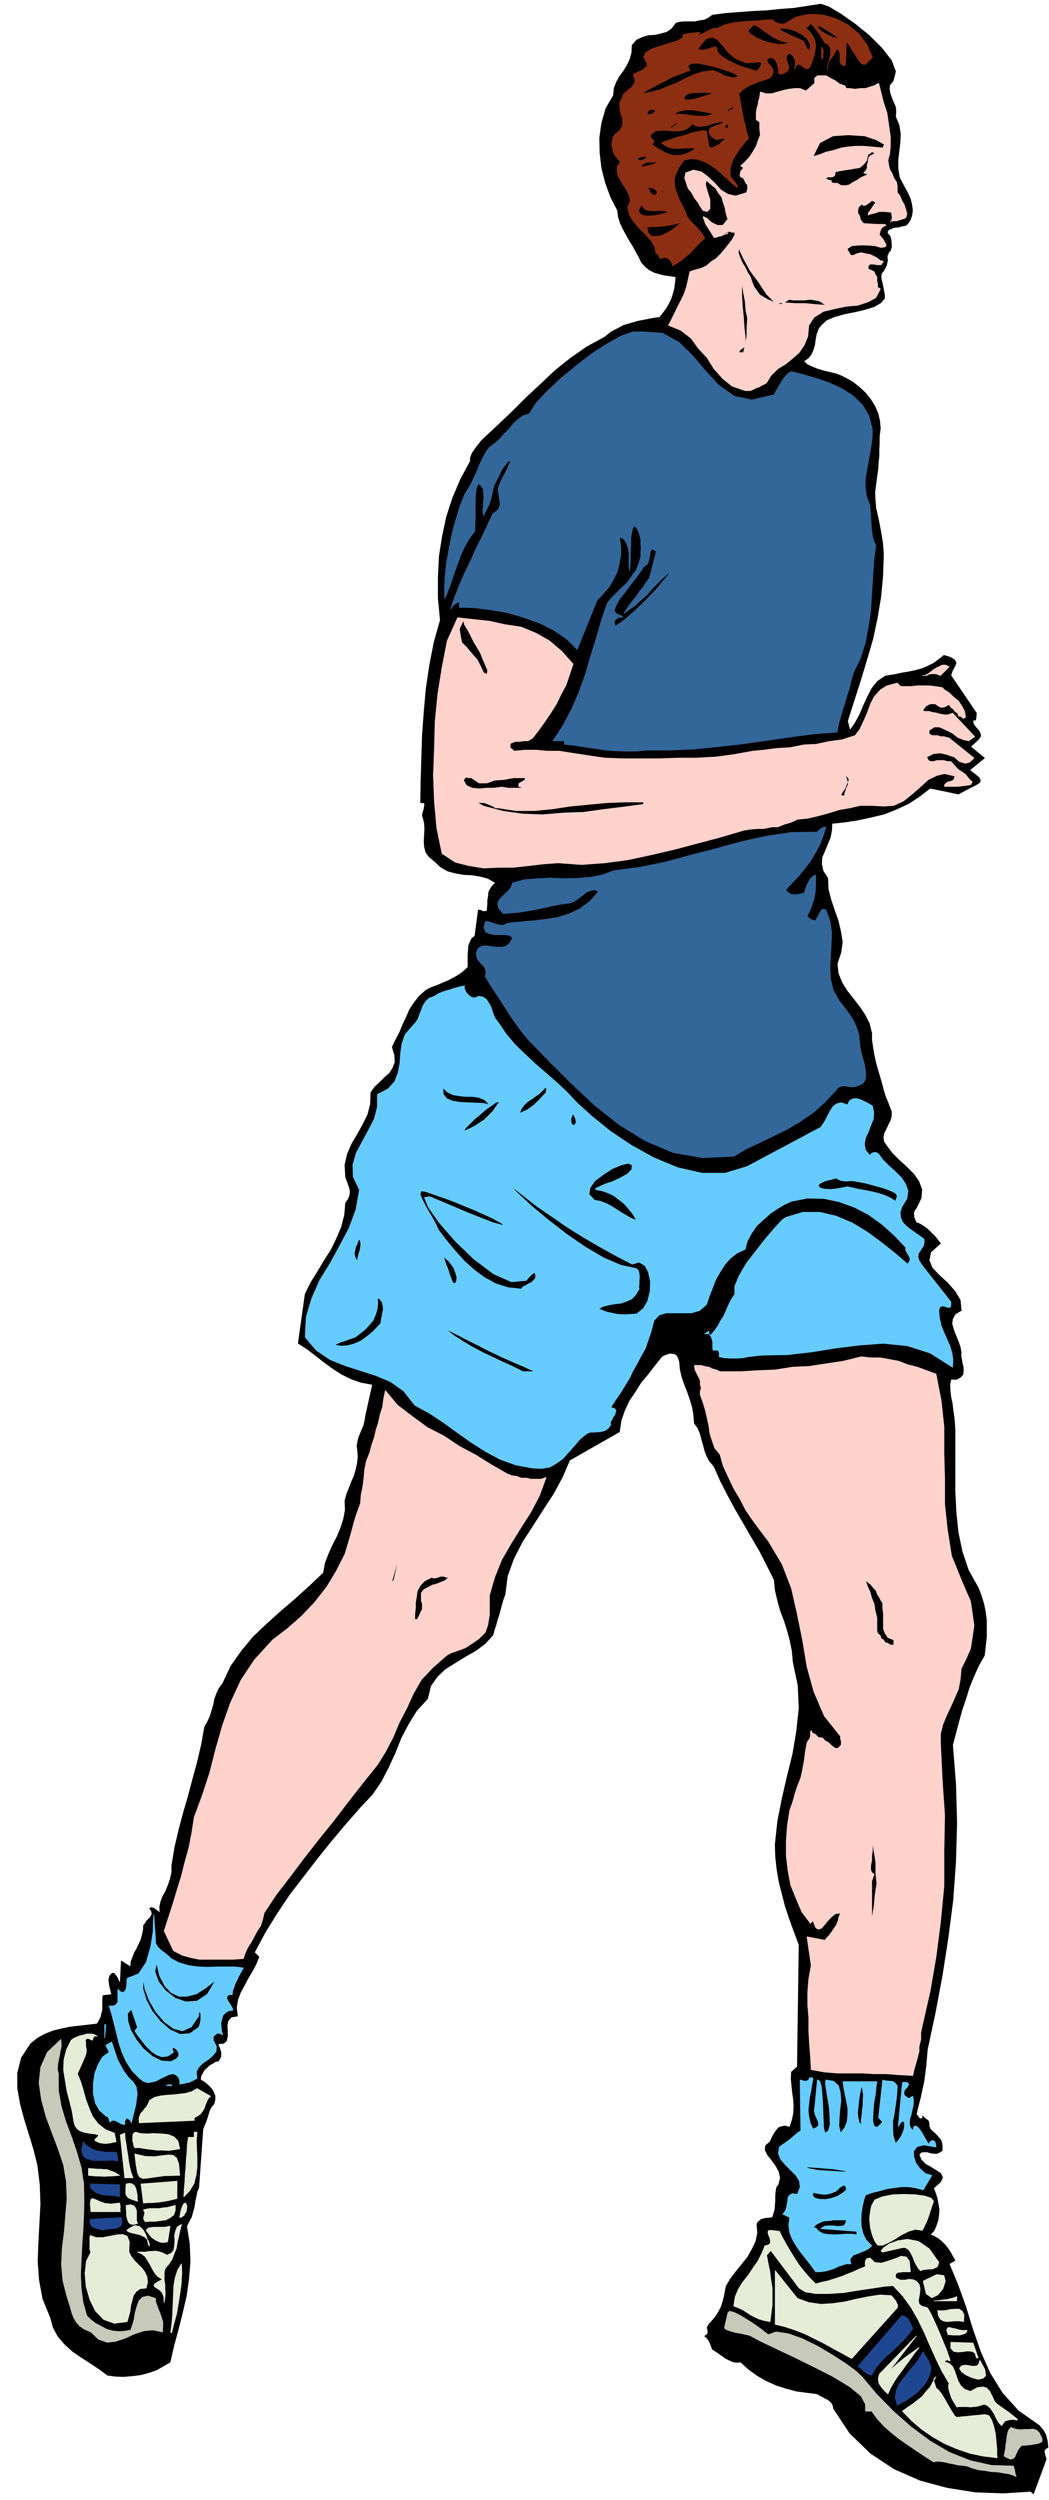
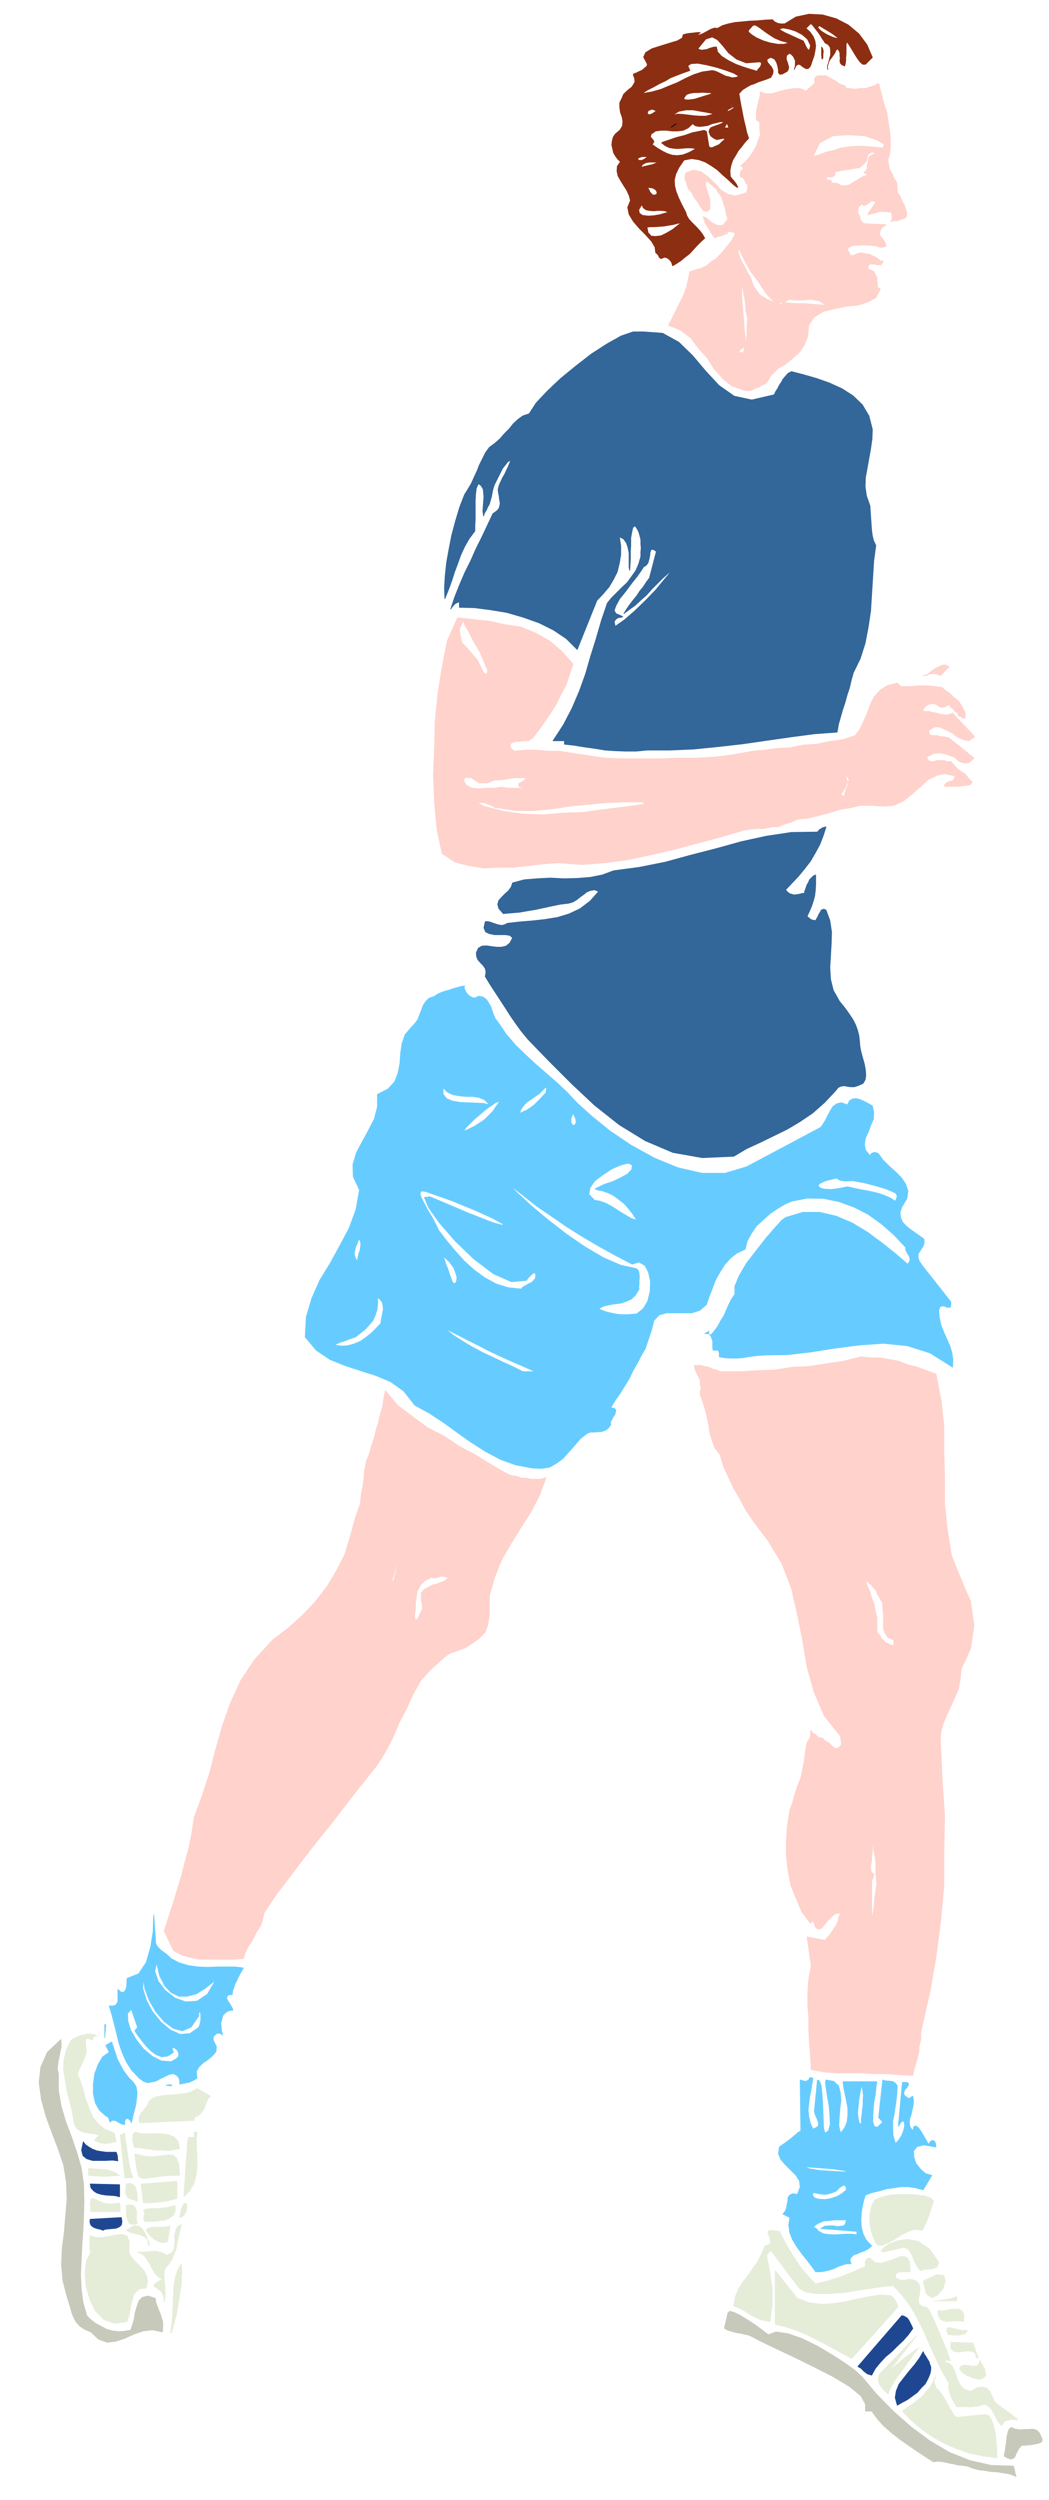
<svg xmlns="http://www.w3.org/2000/svg" fill-rule="evenodd" height="1168.634" preserveAspectRatio="none" stroke-linecap="round" viewBox="0 0 3035 7232" width="490.455">
  <style>.brush1{fill:#000}.pen1{stroke:#000;stroke-width:2;stroke-linejoin:round}</style>
-   <path class="pen1 brush1" d="m2591 338 10 24 4 25-1 25-3 25-3 25v26l4 25 14 27 10 18 8 18 4 17 2 16-2 14-4 12-6 10-7 7-6 1-5 1-5 1-5 2h-6l-6 1-5 1-4 3-6 1-4 4-2 5 2 5 5 5 3 7 1 7 1 8v13l-2 4-1 4-5 5-2 6-2 3v9l1 6-2 6-1 7-4 8-5 9-6 7-1 10 1 9 3 11 2 10 2 11 2 10v11l-11 13-19 11-26 8-29 7-31 6-28 8-24 10-16 15-8 11-5 14-3 15-2 16-4 14-6 14-9 11-13 9 11 10 15 7 15 6 17 5 17 4 17 4 16 6 16 8 19 11 19 15 17 16 15 19 12 19 9 21 5 21 2 22-3 24v21l-1 18v19l-2 17-1 19-3 20-3 24-3 22 1 24 2 23 6 26 5 25 5 27 4 26 2 29-2 63-6 62-10 60-13 61-17 58-18 60-19 59-19 60 7 27 15-21 13-24 11-26 12-26 13-25 16-20 22-15 30-5 18-4 19-3 19-4 19-5 17-7 18-9 15-11 15-12 17 5 11 6 5 5 2 6-2 6-4 8-5 9-4 13 74 109-1 11-1 7-1 2-1 1-2-2h-1l-2 1-1 5 1 6 4 6 5 6 6 7 4 6 2 7-1 6-6 8-22 20 40 33-43 35 16 12 11 9 4 7-1 7-7 5-13 7-18 9-24 13-82-17-31 24-32 21-35 16-35 14-38 9-37 8-38 6-38 4-1 21-4 20-8 19-8 20-8 18-1 20 4 19 14 22 1 31 8 31 10 30 11 31 7 30 5 31-4 30-11 33 3 28 11 27 15 24 19 24 17 22 16 24 12 24 7 28v20l3 20 3 19 4 19 4 16 5 17 5 17 5 17 5 20 3 9v3h1l2 7 6 14 11 29v12l-3 12-6 12-6 13-6 12-3 13 2 13 9 13 15 20 20 20 21 19 21 21 15 21 9 24-2 25-14 29-4 5-3 6-1 5 1 5v4l2 6 2 5 3 6 9 3 10 6 9 6 10 9 8 8 9 9 7 9 8 10-28 25-5 24 9 22 21 22 23 21 22 25 15 25 3 30-17 10-8 14-2 15 5 17 6 16 7 17 6 17 3 16-1 8 2 11 2 12 3 12v10l-1 10-7 8-11 6h-17l-3 17 1 17 2 18 4 18 2 18 3 20 2 20 1 22v175l3 60 6 58 12 57 18 53 28 50 9 23 7 23 5 24 3 24v49l-3 26-3 27-17 30-14 31-13 32-10 33-11 32-9 33-9 34-9 34 9 113 3 112-3 111-8 112-14 109-17 109-20 107-23 108-2 23-2 24-3 23-3 23-5 22-5 24-6 23-6 25 4 5 4 6 4 3 8-4-2-5 6 6 5 4 3 2 3 3 1 2 1 5v6l3 10 6 6 7 6 6 6 7 8 5 6 3 9 1 9v12l-9 6-8 3-9-1-8-1-9-3h-9l-9 1-6 7 6 15 13 13 16 9 16 10 12 8 5 11-6 13-20 18 5 13 5 15 3 16 3 17-1 15-2 16-5 15-6 15-12 13 11 4 12 7 10 8 10 10 8 10 8 12 6 11 7 12-17 10 25 60 23 64 20 65 23 66 27 61 36 58 46 51 61 43 5 6 6 7 4 7 4 8 2 8 2 8 1 9 1 10-6 3-3 4-2 4 1 5 2 9 3 9-37 100-8-7-79 5-81-3-82-13-78-21-75-33-68-45-60-58-47-71-2-10-4-7-6-6-6-4-8-4-7-4-8-4-6-4-31-4-30-4-30-8-28-9-29-13-26-15-25-18-23-21-12 1-11-2-11-5-10-5-11-8-10-7-9-6-8-5-4-11-4-10-6-10-8-7 6-4 3-4v-8l-2-9 5-9 10-11 10-12 8-13 7-13 5-15 4-15 3-16 3-15 12-21 16-21 17-21 17-21 13-23 11-23 5-24-2-25 3-7 5-4 5-4 6-1 6-2h6l7-1 7-1 4-12 3-11 1-13 1-13v-14l1-12 2-12 6-8 5-20-4-18-10-18-11-15-12-15-7-14 1-13 13-11 4-9 4-8 5-9 6-8 6-7 8-3 10-2 14 4 7-21 4-19 1-21-1-19-3-20-2-20-2-20 1-20 17-15 5-353-15-40-13-36-12-36-9-35-9-36-6-35-4-37-1-36 7-66 13-66 15-65 16-65 11-66 7-66-3-66-14-66-3-33-6-30-8-30-9-28-11-29-8-29-7-30-3-30-21-42-21-41-24-41-23-40-24-41-22-41-21-41-18-41-13-15-8-15-6-16-4-16-5-17-4-16-7-16-10-14-2-25-4-23-7-22-7-21-9-22-7-21-5-22-2-23-4-11-4-7-7-4-7-1h-8l-8 3-8 3-6 4-20 25-20 26-20 24-17 27-17 25-13 28-10 29-5 33-144 82-21 49-26 48-30 46-30 47-30 46-25 49-18 50-7 54-5 13-4 14-4 15-4 15-5 15-4 15-5 15-4 15-23 25-27 20-30 17-29 18-29 18-23 22-19 27-9 37-32 35-24 39-21 40-17 43-19 41-21 41-26 38-34 36-43 49-42 50-41 51-40 52-40 52-36 54-34 55-31 58 13 13-8 20-11 21-12 20-11 21-11 20-8 21-4 23 3 25-18 3-9 10-3 14 1 17v15l-3 13-8 7-15 1v6l3 6 2 6 2 7v12l-3 6-4 7-9 2-8 5-9 5-7 7-8 7-5 9-5 9-1 11 8 4 9 7 8 7 8 9 5 9 4 10v11l-3 12-7 8-5 9-3 9-3 10-3 9-3 9-4 9-4 10-12 169-5 12-3 15-3 14-2 15-4 14-4 15-7 13-7 14 8 51 2 52-4 49-7 50-11 47-12 48-13 48-11 48-20 12-20 11-23 8-23 6-25 3-24 2-24-1-22-3-24-18-26-17-26-17-25-17-23-21-19-22-14-26-8-29-22-54-10-54-4-54 2-54 3-56 3-56-2-57-7-56-11-44-13-43-14-45-12-45-8-45v-44l11-44 27-41 20-16 22-12 23-9 25-6 24-5 26-3 26-3 26-3 6-10 5-10 2-10 3-10v-33l1-9 25-3-2-9-2-8-2-8-1-8-1-9 1-7 2-6 5-5 4-2 4 2 4 5 5 7 2 6 3 5 2 2h1l3-62 27 17 1-15 5-13 5-13 7-12 6-13 6-13 4-15 3-15v-10l5-7 5-8 7-6 5-7 3-7-2-8-5-7 5-3 8 3 8 6 9 7-1-17 3-15 6-16 9-16 7-18 6-17 4-19v-19l9-54 12-51 13-49 14-48 13-49 13-48 12-51 9-51 9-16 7-15 5-17 5-16 3-17 6-16 7-15 10-13 24-51 31-44 34-41 39-37 40-36 42-36 41-37 41-39 5-28 10-26 11-25 13-25 11-26 8-25 5-27-1-27 5-18 7-18 7-18 8-18 5-18 4-18 2-18-1-16-2-16 2-13 3-12 5-12 5-12 5-12 3-14 2-13 20-90-33-6-29-10-28-14-25-16-26-19-24-19-25-19-25-16 20-142 16-33 20-32 19-32 20-31 16-33 14-33 9-35 3-35 7-10 4-9 2-9v-9l-3-10-3-9-4-10-3-9-2-35 7-31 13-30 16-27 16-29 14-28 8-31 1-33 11-16 14-13 14-14 15-13 10-16 6-16-1-21-7-23 11-23 11-21 9-22 10-21 9-21 13-20 15-19 19-17 15-8 17-6 16-7 17-7 15-8 16-9 13-10 13-12v-37l1-12 1-13 4-11 5-10 9-7 10-75h6l5 3 5 1 9-1 1-10 1-10v-12l2-11 1-12 5-10 6-9 9-8-22-13-22-6-24-4-23-1-24-4-23-6-21-12-18-17-16-13-9-13-4-16-1-16 1-17 1-17-1-18-4-16-2-6 1-6 2-7 2-7 1-7 1-5-2-4-3-1h-7l1-63 2-65 2-67 5-67 6-68 10-67 13-67 18-64-6-64v-60l3-61 9-57 12-57 18-55 23-54 28-52v-9l3-9 4-8 6-8 6-9 6-7 6-8 7-7 44-41 42-40 40-40 41-38 40-38 44-35 47-33 53-29 17-14 19-10 19-10 21-6 21-6 21-4 20-4 21-3 10-13 9-12 8-14 7-14 5-16 4-15 2-17 2-16-17-3-16-2-16-4-14-4-15-8-11-9-11-12-7-15-9-16-8-15-10-16-9-16-10-18-8-17-6-19-2-18-20-39-15-41-11-43-5-43-1-44 6-43 12-42 22-38 2-21 7-18 9-16 12-16 10-17 8-17 5-19 1-21 13-15 17-8 17-5 19-1 17-4 18-5 14-10 12-16 11-3 13-1h30l14-3 14-2 12-6 11-8 37-5 40-3 39-3 41-2 39-4 40-3 39-6 39-6 23 8 35 21 40 28 42 34 36 36 28 36 12 32-7 27-10 12-1 12 2 12 5 14 5 12 6 14 1 13-1 15z" />
  <path d="m2524 166-20 20h-8l-7-6-9-12-8-13-9-15-7-11-5-7-2 2-1 6v26l-1 9v9l-1 8-2 9-9-4-4-5-1-7 1-6-1-9v-7l-3-7-5-5-4 6-3 7-5 7-5 7-5 6-3 8-3 9 1 10-1-9 3-10 3-12 3-11v-12l-1-10-6-8-9-5-3-5-5-7-6-10-7-10-8-10-6-8-5-5h-2l-13 13 12 11 9 13 5 13 2 14-2 14-3 15-5 14-5 15-6 7-6 1-6-3-6-4-6-5-6-1-6 4-5 11 2-7 1-7v-12l-3-6-3-6-5-5-5-4-8 5-2 6v7l3 8 2 7 2 7-1 6-3 6-14 8-8 1-4-5v-8l-2-11-3-10-6-10-11-5-10 5-1 5 3 6 6 7 5 6 4 9-1 9-6 11-12 5-12 4-12 4-11 5-12 4-12 7-11 7-10 11 3 18 3 17 3 15 3 16 3 14 4 16 3 15 6 18-11 12-9 12-10 12-8 14-8 13-5 15-3 15 1 17 1 2 4 5 6 7 6 8 3 6 2 4-4-1-8-6-16-15-16-14-16-15-16-11-18-11-19-7-21-3-22 4-15 22-9 19-4 17 1 17 4 16 7 18 9 19 12 23 3 10 6 10 7 8 9 9 8 8 8 9 7 9 7 12-11 10-11 11-11 12-11 12-13 10-12 10-12 8-12 7-3-10-6-8-7-5-8-2-6 3-3 1-3-1-2-2-5-9-6-5-2-16-10-17-17-19-18-18-18-21-12-20-4-20 8-20-4-15-7-15-9-14-8-13-8-14-3-14 1-14 9-13-8-8-6-8-6-10-2-10-3-12 1-11 3-12 6-9 14-12 7-12 1-13-2-12-5-14-2-14v-14l7-14 4-10 8-8 8-7 8-6 5-8 4-7-1-10-4-11 3-3 6-2 8-4 9-4 7-6 6-5 2-5-1-3-10-19 6-13 18-11 25-8 26-8 23-7 14-8 2-8 1-2 5-1 8-2 10-1 9-1 8-1h9l-7 7v2l5-2 10-4 11-6 11-6 11-4 9 1 14-8 17-5 19-4 22-2 21-2 23-1 21-2 22-1 6 6 8 4 4 1 5 1h12l33-20 38-8 39 2 39 11 35 18 31 26 23 31 16 37zm-147-30 3 4 2 8-1 10v9l-2 4-1-1-1-11v-23zm-503 317-9 7-8 4h-7l-3-1-2-4 4-3 9-3h16zm25-132-12 8-8 3-5-2-1-3 2-6 5-3 8-2 11 5zm-27 336 12-1h12l12-1 13-1 12-2 13-2 12-3 13-3-11 9-14 11-17 10-16 8-16 2-13-1-9-10-3-16zm62-43-11 3-14 4-17 3-17 1-16-2-9-6-2-10 9-15 4 9 8 6 10 2 12 1 11-1h12l10 1 10 4zm-60-72 15 2 9 6 3 6-1 6-5 2h-7l-7-8-7-14zm48-74h-10l-9 2-8 3-7 3-9 2-8 2-9 2-8 3 5-9 9-5 9-2h30l8-1h7zm174-115-6 3-8 4-9 3-8 3-8 3-4 5-2 7 5 12 9 7 9 4 5-1 5-1 6-1 6-1h1l-2 5-6 5-8 8-11 5-9 4h-7l-3-4-7-43-7-3-14 3-20 4-23 8-24 6-20 7-15 5-7 3 10 8 12 6 12 2 13 1 12-1 14-1h13l14 2-20 11-18 7-16 2-15-1-15-5-14-7-15-9-14-10 4-6 1-3-2-3-2-3-6-7 2-8 13-9 16-2h15l17 2h16l16-2 14-7 13-12 8 6 11 2 12-1 13-2 12-5 13-3 12-3 11 1zm-23-27-16 6-15 4h-16l-16-1-17-2-16-2-16-1-15 3 18-11 21-4h21l21 4 18 3 15 3 9 1 4-3zm-12-55-7 2-13 4-16 5-16 5-16 2h-10l-5-4 6-9 3-3 9-3 11-2h13l13-1 12 1h9l7 3zm77-50-10 3-10 1-10-3-9-2-10-5-10-5-9-4-9-2-29 4-25 8-24 11-23 12-25 10-24 10-26 7-28 5 17-11 18-9 16-9 17-8 15-9 18-7 18-7 20-7-6-14 10-6 19-1 27 5 28 7 28 9 22 8 14 9zm60-42 4 2 1 3-1 4-2 5-7 8-3 5-6-2-14-4-19-6-22-8-22-11-19-12-12-13-3-14h-7l-7 2-7 2-6 3-8 1-7 1-6-1-6-3 23-28 19-6 15 8 16 18 16 20 23 18 28 11 39-3zm85-55-15 4h-18l-22-4-20-6-20-9-14-9-9-8 1-5 12-13 5-2 7 3 9 6 12 9 13 9 17 11 19 8 23 6zm62 7-2 10-2 4-3-1-3-4-4-7-3-7-3-5v-2l-55-25-14-8 1-3 9-2 17 3 19 6 19 10 15 13 9 18zm25-57 38 23 16 12-2 2-12-3-18-8-16-10-10-10 4-6zm-262 294 2 1-5 1h-9l3-6 2-3 1-3h2l1 2 3 8zm18-57-7-1-5 3-6 3-3 3-2 1 3-2 5-6 12-11-6 2-5 6-5 5-2 5-1 3h3l6-3 13-8z" style="stroke:#8c2e12;stroke-width:2;stroke-linejoin:round;fill:#8c2e12" />
  <path d="M2444 248h0l5 8h10l15 2 15-2h15l15-5 10-3 13-7 2 7 5 20 7 28 10 30 5 34 5 35v30l-2 20-5 18 2 14 3 13 7 12 5 13 8 12 2 13v17l8 10 5 13 7 12 5 15 3 12-3 10-5 3-22 7h-13l-5 3 3-3 2-7v-5l-2-13-20-2h-15l-15 5-10 2-7 3v-5l7-10 15-22-7-3-5-2-5 5-3 2-7 5-3 2h-7l-3-4-10 9-2 8v10l5 7 2 10 5 8 5 5h5l35 2h20l5 3h-3l-10 7-4 8-3 12 12 15 8 15-3 5-12 2-17-5-23-2h-22l-23 2-12 8v5l2 2 3 5 2 3v2l3 3h7l10-5 13-3 12 3 13 2 10 5 10 5 10 8 9 2-7 10h-12l-8-2h-12l-5 5v10l7 2 10 5 3 8 5 7v13l2 7v10l8 5-13 25-22 12-30 10-33 3-34 7-33 8-27 17-15 23-3 32-10 25-15 22-17 15-22 18-23 14-20 20-12 20-8 5-7 3-8 5-7 2-10 5-7 3h-15l-38-13-27-22-25-28-20-32-25-27-22-30-30-23-35-14 8-15 9-18 8-17 12-23 8-17 7-20 5-22 5-23 15-5 18-5 15-7 15-13 12-7 15-15 15-18 17-22 8-15v-7h-8l-7-3-13 5-5 3v2l13-5-3 3h-2l-8 2-5 3-10 2-7 3h-5l-3-5-22-35-7-20h2l10 5 13 12 17 8h15l15-18-5-15-3-17-5-15-5-17-10-13-7-12-12-10-15-13-3 10 3 13 5 17 5 15v27l-8 8-12-3-8-12-7-12-10-13-8-15-10-12-5-15-5-15 3-15 22-8 23 5 20 15 19 18 18 20 20 12 22 5 33-10v-5l2-5v-12l-5-5-2-5-3-5-2-5-8-3-2-5v-2l2-8v-2l3-3 2-2 3-5-8-5 13-12 12-13 10-15 10-17 5-15 7-18-2-17v-20l-10-7v-20l2-13 3-10 2-12 3-10 2-15 15 5h18l17-5 18-5 15-3 15-2h17l17 7 25-22v-15l8-7h25l12 7 15 8 12 9 15 5zm337 4322 14 33 13 29 5 35 5 35-5 35-5 32-13 30-14 28-3 32-5 27-12 28-10 22-13 28-10 24-7 28v27l5 105 7 104-2 105v99l-10 105-13 100-17 99-22 97-5 23v20l-5 20v14l-5 20-5 18-5 17-3 15-40-2-37-3h-35l-35-2h-72l-37-3-38-7-2-38-3-37-2-37v-38l-3-37v-37l3-38 7-39-12-83 52 10 5-7 8-8 7-10 8-12 5-7 5-13 2-10 5-12-15 2-10 8-12 12-8 10-10 12-10 3-7-5-8-20-7 8-25-33-17-40-15-37-8-42-5-43v-44l3-43 7-45 8-22 7-25 7-22 10-25 5-23 5-27 3-25 5-27 2-3 3-5 2-2 3-8v-12l2-5 3 7 10 5 7 8 13 2 7 8 10 5 10 10 10 7h5l5-2 2-3 5-5v-12l-2-5v-8l-47-59-30-70-20-72-13-78-15-74-17-75-27-70-40-67-23-30-22-30-20-29-17-33-18-30-15-32-15-32-10-35-15-18-7-20-7-22-3-22-5-23-5-22-7-23-8-22v-10l3-10-3-10v-12l-5-10-5-10-5-10-2-13h20l10 3 12 2 10 5 12 3 10 5h60l50-3 50-2 50-8 47-2 52-8 47-7 53-13 27 3h28l27 5 27 5 25 10 28 7 27 10 27 10 15 77 8 75v75l2 74v75l8 75 12 75 28 69zm-1201-296-19 52-25 48-30 47-28 45-27 47-20 50-15 52v57l-5 30-7 20-18 18-17 12-23 15-19 7-23 8-12 7-40 35-33 35-24 42-18 40-22 42-18 43-22 42-23 37-44 55-43 55-42 55-42 52-43 55-39 52-40 52-35 53-5 22-5 15-10 15-8 15-9 17-10 15-8 18-5 15-30 2h-97l-25-5-25-7-25-13-27-57 12-37 13-40 12-40 13-42 10-40 12-43 8-42 7-45 23-62 22-67 17-67 20-70 23-65 30-65 39-59 53-58 42-32 42-37 38-40 35-45 27-45 25-49 15-50 15-55 7-20 8-22 2-25 5-25 3-23 2-24 5-25 10-25 5-20 8-23 5-22 7-22 5-23 7-22 3-23 5-24 35 42 42 32 45 33 47 24 45 30 47 25 45 28 47 27 13 5 15 2 12 5h15l13 3h30l14-5zm78-2353-10 30-10 30-15 28-13 27-17 27-17 25-18 25-17 22-13 8h-12l-13 2h-12l-13 5-2 3v10l12 10 30-3h33l32 3h35l32 5 33 5 32 5 35 5 52 2h107l55-2h52l55-3 52-7 55-10 32-3 38-5 37-2 40-8 37-2 38-8 37-5 37-12 13-17 12-25 10-23 10-27 10-20 18-20 19-12 30-8 10 10h30l18-2h34l18 2 20 3 7 7 13 8 12 12 15 12 10 15 8 15 2 13v5l-7 2-5-5-8-2-2-8-8-5-5-7-7-5-5-8-15 8h-10l-8-5-7-5h-15l-13 7-9 13 7 2h12l10 3 13 2 10 3 12 2h10l13-5 64 68-17 12-15-3-17-7-15-12-20-10-18-8h-15l-15 10v10l8 5h17l8 3h10l7 2 8 2 72 58-13 12-12 3-17-5-15-13-20-7-20-5-20 2-20 10 5 10 7 3h8l10-3h20l10 3h10l20 22 22 15 12 15 8 7-5 8-13 2-24 3h-38v-5l5-5 5-3 8-2h2l5-3 3-5 2-7-30-7-22 5-25 12-22 20-25 22-25 20-28 13-30 2-34-2h-33l-30 7-30 5-32 10-30 8-30 7-30 3-19 9-18 5-20 8h-17l-23 5h-20l-22 2-17 3-68 20-64 17-68 18-64 15-70 15-67 9-67 5-68-5-42 3-42 5-45 5h-42l-45 2-43-7-39-10-38-25-15-72-7-77-3-77 3-80 2-77 8-80 12-75 15-77 30-67 45 5 47 5 45 10 47 7 43 18 39 22 35 30 33 37zm1063 33-8-3-7-2h-13l-7 2-5 3h-12 7l10-5 10-8 10-7 10-5 10-5h10l10 5-25 25zm-570-934h-13v-2l3-5 2-3 5-2 3-3 5-5v-27l-3-25-2-30-3-30-2-30v-22l2-17 3 27 5 25 2 27 5 23-2 27v25l-5 25-5 22zm132-154 12 2h32l18-2 12 2 15 3 10 7 8 5-30-2-30-3h-30l-27-2h-30l-23-10-22-13-17-24-5-13-5-15-8-12-7-15-8-13-7-15-5-15 2-17 3 12 12 25 18 33 24 32 23 35 22 22 20 8 23-15zm251-423-15 7-5 5-2 8v5l-3 9v10l-5 8-5 5 13 5-13 5-10 5-10 7-10 5-12 8-10 2h-13l-12-7h-12l-5-3v-5h-5l-5-2-5-3-3-2h3l5-3h12l5-2 3-3 2-10 10-2 15-3 15-2 17-3 13-2 12-10 8-10 5-20h5v-2l5-3h5l2 3h5zm-12-18-23-2h-22l-23 2-20 3-22 7-22 5-20 8-18 5 20-40 38-20 44-3 48 3 35 12 22 13-5 10-32-3zm-78 1877h-10v-5l3-5 7-10 3-7 5-13-3-10-5-12 8 8 5 7-3 7v8l-5 10-2 7-3 8v7zm-1003 35 52 8h53l52-5 52-8 52-5 53-5 52-2h55v7l-60 8-57 7-57 8-58 2-59 5-58-2-57-8-57-15-13-7-2-5 5 2h12l13 5 12 5 8 5h7zm60-70v8l7 2 3 3h5-45l-20-3-22 3h-20l-23 2-20-2-17-8-8-15 3-5 5-4 7 2h8l7 5 8 5 7 5h23l22-8 27-2 28-5h35l-3 7-17 10zm-102-321-8-17-10-20-15-17-15-18-15-15-4-20-3-20 12-25 3 13 12 20 15 30 18 30 12 29 10 23-2 12-10-5zm-180 2674v10l3 10v15l-5 10-3 7-4 8-3 5h-7v-15l2-18v-15l3-19 2-15 10-18 12-12 20-10 5 2h5l8-2 7-3h10l8 3h7l-12 10-13 5-12 5-10 2-15 8-10 5-8 10v12zm-87-40 25-87-17 77-8 10zm1397 842-7-5-3-8v-12l3-15v-13l2-15v-29l5 32 5 30v32l3 30-5 32-3 33-5 30-2 29v-131l7-20zm57-678v15h-10l-7-5-8-2-5-8-7-4-2-8-8-7-2-8v-37l-5-20-3-20-7-17-5-18-8-17-5-18 8 8 7 5 8 10 7 7 5 13 5 7 5 10 5 7v15l2 15v45l5 13 8 12 17 7z" style="stroke:#ffd2cc;stroke-width:2;stroke-linejoin:round;fill:#ffd2cc" />
  <path class="pen1 brush1" d="m1956 358-14 10 14-10z" />
  <path d="m2327 2584 2-8 3-8 3-9 4-6 3-8 6-6 5-5 7-3v29l-1 16-2 16-4 15-5 15-6 14-7 15 5 4 6 5 6 2 8 1 3-6 3-5 3-7 4-6 3-6 4-2 4-1 6 3 11 30 5 33-1 34-2 35-2 34 2 34 8 32 18 32 10 12 10 13 9 13 10 15 7 14 6 16 4 16 2 18 1 13 3 16 5 18 5 18 3 17 1 16-2 12-6 10-13 6-12 4h-10l-9-1-10-2-9 1-9 4-8 10-32 34-34 30-37 25-37 22-39 19-39 19-39 18-37 22-91 4-85-15-80-34-75-46-72-57-66-62-65-65-61-63-19-23-16-22-16-23-14-22-15-23-15-23-15-23-14-23 2-13-2-10-6-9-7-7-8-9-4-9-1-12 6-13 10-6 13-1 14 2 16 2h14l13-3 11-9 8-15-8-7-13-2h-31l-15-3-11-5-5-12 4-18h8l8 2 8 3 9 3 8 2 8 1 7-2 8-4 35-4 37-3 36-4 37-6 33-10 32-15 29-22 25-28-12-5-11 2-11 4-10 8-11 8-10 8-11 6-11 3-25 3-24 5-23 5-23 5-24 4-23 4-24 2-23 2-13-15-3-12 3-11 8-9 10-10 10-9 8-11 4-12 34-9 37-3 38-2 40 2 38-1 38-3 35-7 32-12 75-10 75-15 73-20 74-19 72-20 73-16 73-11 75-1 6-7 5-3 5-3 9-2-8 25-10 26-13 24-14 24-17 22-18 22-19 20-18 19 5 6 6 5 7 2 7 2 6-1 8-1 7-2 8-1zM1862 960l55 4 47 26 40 39 38 45 38 41 44 31 51 11 65-15 4-9 6-9 5-10 6-9 5-9 7-8 7-8 10-5 35 9 38 11 37 13 37 17 31 20 27 26 19 32 10 39-1 28-4 28-5 28-5 28-5 27-1 27 4 27 10 28 1 15 1 16 1 14 1 15 1 13 2 14 3 13 7 15-6 44-3 48-3 48-3 49-7 47-9 47-14 44-20 41-6 21-5 22-7 21-6 22-7 21-6 21-6 21-4 23-67 5-68 9-70 10-69 10-71 8-70 7-69 3h-66l-31 3h-30l-30-1-30-2-30-5-30-4-30-5-28-3v-10h-33l30-46 25-48 21-49 18-50 15-52 16-51 15-52 17-50 12-15 15-15 15-15 16-15 13-18 12-17 8-19 6-21v-13l1-12-1-12v-12l-3-12-3-10-5-10-6-8-6 5-3 13-3 17v20l-1 20v21l-1 18-1 15-2-8v-42l-3-16-5-14-8-11-12-6 4 26v26l-4 24-6 25-11 22-13 22-17 20-18 19-57 142-31-31-37-25-42-21-45-16-48-14-48-8-47-6-43-1v-14l-2-2-3 2-5 2-5 4-5 6-5 7 12-36 14-35 15-35 17-34 15-34 17-34 16-34 16-34 10-7 7-7 3-9 1-8-2-11-1-9-2-10-1-9 3-12 5-11 5-11 6-10 5-11 5-10 4-10 4-10-9 5-7 9-8 10-6 12-6 12-6 12-6 12-4 13-2 10-2 11-3 10-3 11-5 9-4 9-5 8-3 9-2-15 1-14 1-14 1-12-1-13-1-10-6-10-8-6-6 14-2 17-1 18v55l-1 16v17l-17 23-13 23-11 24-9 25-9 24-8 25-9 25-11 27-1-31 2-35 4-38 7-39 8-41 11-41 12-40 14-36 10-16 10-17 8-18 8-17 7-18 9-18 9-18 11-15 15-11 15-13 13-15 14-14 12-15 14-13 14-10 18-6 20-31 32-34 39-37 44-36 45-35 45-29 41-23 35-12h30zm17 712-9 12-9 14-10 12-9 14-10 12-10 13-9 13-8 13 16-12 17-12 16-15 17-15 15-17 16-16 16-16 16-14 7-7-5 9-16 19-23 28-29 30-31 30-30 26-27 19-3-13 4-7 7-5 8-1 4-1 2-1-6-3-14-6-5-9 5-14 11-20 17-21 17-23 16-20 12-17 7-11 8-5 5-7 3-11 2-10 1-10 3-7 5-1 10 6-20 77z" style="stroke:#369;stroke-width:2;stroke-linejoin:round;fill:#369" />
  <path d="m1384 2882 13 2 10 7 6 9 7 12 4 12 4 12 5 11 8 10 23 34 27 32 28 27 30 28 30 26 31 27 30 28 30 32 42 38 53 43 61 41 67 37 68 28 70 16h67l63-19 214-114 6-9 7-11 7-14 7-13 8-13 11-8 13-3 18 6 6-12 9-5 9-1 10 2 10 4 10 5 9 5 9 5 4 19-1 19-8 19-7 19-8 17-3 18 3 17 13 16 4-6 7-3h7l7 4 12 17 18 18 18 16 18 18 12 18 7 20-3 22-15 25-5 16 2 15 5 12 10 11 11 9 14 10 13 9 14 10 1 10-2 9-5 8-5 8-5 7-1 10 3 11 10 15 82 104v11l-2 5h-6l-5-1-7-3h-6l-6 3-3 10 2 22 5 22 8 20 9 20 8 18 6 20 3 20-1 22-65-41-66-21-69-7-69 5-71 9-69 11-69 8-65 1-17 1-16 2-16 2-16 3-17 1h-17l-17-1-16-3v-11l-2-6-3-2h-13l-1-8v-18l-2-6-2-6-3-5-4-5h-12l12-7-1 7 6 5 11-13 10-14 8-15 9-14 7-16 7-16 8-16 10-15v-23l13-31 21-36 28-36 28-36 26-30 20-22 11-8 50-15h49l47 11 47 20 43 26 42 31 39 31 36 31 5-7 2-6-1-6-2-5-4-6-3-6-3-6 1-6-34-36-36-32-39-28-41-21-44-16-44-9-47-1-46 9-20 9-20 12-21 14-20 18-20 18-15 22-12 22-6 24-24 11-19 15-16 18-14 22-13 23-9 24-9 23-8 24-20 17-23 7h-73l-21 6-15 16-8 31-17 50-12 21-12 23-12 21-11 23-13 21-13 21-14 20-13 21 10 2 5 5-1 5-2 8-5 7-4 8-4 7 1 8-7 9-7 6-8 3-8 2h-10l-9 1h-10l-10 4-20 16-16 19-17 19-16 18-19 14-19 11-24 4-26-1-48-9-45-16-43-23-41-26-41-29-40-29-41-27-42-23-32-41-38-27-43-18-44-14-46-15-42-17-40-27-32-38 3-58 16-54 23-52 30-49 28-51 27-51 20-54 10-57-18-38-1-35 10-34 17-32 18-33 17-33 9-35v-36l31-16 19-21 10-26 5-27 2-29 4-28 9-26 18-21 11-12 8-11 5-14 5-12 5-14 7-11 10-10 16-6 9-6 11-5 11-4 12-3 11-4 11-3 11-3 11-2-1 6 3 8 4 7 7 7 6 4 7 3 7-1 7-4zm968 3130-3 18-3 19-4 19-2 19-2 18 2 18 4 18 8 18 11-5 5-5v-8l-2-7-4-9-4-9-2-9 1-8 8-82 6 3 5 14 2 21 2 27 1 27 1 27 1 21 4 14 10-7 5-18-1-25-2-27-5-29-4-25-2-17 2-6 22 4 14 13 5 19 2 24-3 25-2 25-1 23 5 21 12-16 7-17 2-20v-19l-4-21-4-20-4-19-2-17h98l-2 12-2 22-5 28-2 28-1 24 4 15 9 3 16-15-12-13 12-109 5 2 6 1h6l6 1h5l5 3 4 3 5 7-1 20-2 21-3 20-3 21-4 20v21l1 21 7 23 9-10 8-12 6-14 3-13v-11l-2-5-7 2-9 13 12-127h13l5 4-1 4-4 7-6 6-3 8 1 8 10 8 4 1 4-1 3-3 4-2 2 13-1 14-3 13-3 14-4 12-1 12 2 11 8 11 3-12 6-2 7 5 8 11 7 12 7 12 5 9 4 4 3-7 4-3 3-1 3 1 2 1 3 4 1 5 1 8-35-6-20 5-10 13 1 17 6 18 13 17 15 13 18 5-25 42-22-6-21-3h-21l-21 3-21 3-21 6-21 5-19 7-5 15-4 18-3 19-1 21 1 19 5 20 9 18 16 17-9 8-11 6-11 4-11 5-10 3-7 7-4 7 3 12h-14l-12 4-12 4-12 6-13 4-12 3-13 2h-14l-13-18-14-18-15-19-13-18-12-20-8-20-3-22 3-22-20-10 6-7 4-9 2-11 2-10 1-11 5-7 8-4 14 2 8-21-2-18-10-16-15-15-16-16-13-15-7-17 3-19 8-6 9-6 8-6 8-6 7-6 7-6 7-6 8-5-2-147 10 3 7 1 4-2 4-2 1-4 2-2 3-1 6 2zM450 5613v8l4 8 5 6 7 7 7 5 8 6 7 6 7 7 23 12 27 8 28 4 29 1 27-1h52l23 3-5 9-5 9-5 9-4 10-5 9-3 10-4 10-1 11-11 1-4 4-1 5 3 8 4 6 5 8 4 7 2 6-13 2-9 6-7 7-3 11-3 11 1 12 1 11 3 12-5-4-5-1h-6l-4 3-7 7v10l9 18-1 15-10 12-13 11-15 10-12 12-7 13 2 19-5 3-5 3-7 3-6 3-8 1-6 2-7 1-6 1v-10l-3-9-7-7-8-4-13 2-12 6-13 6-12 7-13 3-12 2-12-4-12-9-22-23-16-25-12-27-9-27-7-29-7-28-7-27-7-23h10l8-2 4-5 3-5v-36l8 7 7 2 4-3 4-5 2-9 1-8v-9l1-7 33-13 22-33 13-45 7-44 1-35 1-14 1 16 4 58zm-70 528-3-7-6-5-4-1-3 2-3 6v10l-7-1-5-2-5-3-4-2-5-3-4-1h-7l-6 5-2-6-1-5-4-5-5-2-18-16-12-21-6-27v-28l4-30 10-27 13-22 19-13-10-20 17-10 17 51 17 32 15 20 14 14 8 13 3 19-4 32-13 53zm117-107-11-1h-4l-1-1h3l3-1h8l2 3zm-194-177h3l-3 38v-38zm941-2395-16 2 12 29 31 44 47 54 53 51 57 43 52 23 43-4 5-7 6-6 6-6 8-4 2 9-1 8-5 6-6 6-9 4-8 5-8 4-5 6-38-4-35-11-33-18-30-22-29-26-26-29-25-30-23-30-8-17-10-19-12-20-11-20-9-18-4-12 4-8 13 2 74 26 66 27 51 23 31 17 2 5-30-8-69-27-113-48zm585 195 20-6 17 10 10 19 6 27-1 28-7 29-13 22-19 15-13 1-14 1h-15l-14-1-15-3-14-3-14-5-11-5 13-7 16-4 17-3 18-2 15-5 16-7 12-12 10-17-1-6 1-8v-10l1-10-1-11-2-8-4-5-6-2-41-9-49-21-53-31-54-37-53-41-48-40-40-37-28-28 41 32 42 33 44 30 45 31 45 28 46 27 47 26 48 25zm-413-461-17-4-21-1-24-1-23-1-23-4-16-7-10-13v-19l12 13 17 8 18 3 21 2h19l18 3 16 7 13 14zm30-10-10 14-10 15-12 12-12 12-15 10-14 9-16 8-16 7 6-10 12-12 14-14 17-14 16-14 16-11 13-9 11-3zm134-25-9 9-8 9-9 9-9 9-10 7-10 7-11 5-11 5 5-13 8-11 9-9 12-8 11-8 12-8 9-9 9-9 3 1v5l-1 5v4zm78 60 7 14 2 12-3 6-4 3-5-3-3-6v-12l6-14zm69 221 16 3 17 6 16 8 16 12 14 11 13 15 12 15 11 18-15-5-14-8-15-9-14-9-16-10-15-8-17-6-16-3-16-17 3-19 14-20 24-18 26-17 26-11 20-5 12 5-1 13-12 13-20 11-23 11-24 8-17 8-10 5 5 3zm752-24 7 1 16 3 19 5 22 6 20 6 17 7 12 6 4 8-5 15-16-10-16-7-18-6-17-4-19-4-18-3-18-4-17-4-24 5-23 3-19-1-13-3-6-7 4-6 17-8 32-8 6 4 7 3 7 1 8 1 7-1h15l9 2zm-966 550-30-15-29-13-29-14-28-13-30-16-27-16-28-18-25-20 32 16 33 17 32 16 33 17 32 15 33 15 33 14 33 15h-35zm-204-259-4-11-4-10-3-10-3-9-4-9-3-9-3-9-3-8 17 15 13 17 6 15 4 14-1 10-3 7-5 1-4-4zm-341 182 5-3 7-3 6-3 9-2 7-3 8-3 9-3 9-3 14-11 14-11 12-13 11-13 7-16 5-16 2-17-1-17 8 5 6 9 2 9 1 11-2 10-2 11-2 9-1 10-13 14-14 14-15 12-17 12-19 8-18 5-19 1-19-3zm72-307 3 8 1 8-1 8-1 8-3 8-2 8-2 8v9l-6-8-3-8-1-9 2-8 2-9 4-8 3-9 4-6zM398 5865l-8 10 8 12 12 16 13 16 15 15 14 10 16 6 17-2 17-11-4-10 3-4 5 2 7 6 4 8v9l-7 8-15 8-28-2-26-13-26-22-20-25-17-29-8-26-1-22 11-13 18 53zm177-33v-9l2-3 2 1 2 6v16l-2 11-4 11-26 18-28 2-29-13-27-23-25-31-17-33-10-33 2-29 4 30 13 34 19 33 25 29 26 19 26 7 25-11 22-32zm49-104-24 41-30 20-33 2-31-11-28-22-20-26-10-29 5-25 9 38 15 29 18 19 23 11h23l27-7 27-17 29-23zm1703 540 81 6 40 6 7 2-16 1-32-2-35-2-30-5-15-6zm122 67-12 10-15 9-18 6-17 3-17-1-12-3-7-7 1-9 8 1 9 2 8 1 9 1 8-1 8-2 9-3 9-4 1-2 4-3 4-5 6-3 4-3h5l3 3 2 10zm0 87-3 11-5 6-8 1-10 1-12-2h-12l-13 1-11 7 104 8v10l-14-2h-16l-17 1-17 1-18-1-15-2-13-7-9-10h-8l8-9 11-6 12-5 15-1 14-2h37zm43-276-6-5-3-12-2-17 2-19 2-20 3-18 3-14 3-7 2 13 2 14-1 14v15l-2 13-1 14-2 14v15z" style="stroke:#6cf;stroke-width:2;stroke-linejoin:round;fill:#6cf" />
  <path d="m2223 6754 22-8 35 5 40 14 45 22 42 25 39 25 30 22 18 17 42 50 48 49 51 45 55 41 56 33 60 24 62 14 64 2 2 7 2 8 1 7 3 8-18-7-18-3-18-3-18-1-18-3-18-2-18-5-16-6-14-2-12-1-12-3-12-2-12-3-12-2-12-1-11 2-25-16-24-16-25-17-23-16-24-19-22-19-20-22-16-22h-18v-20l-13-24-33-27-48-29-55-28-59-29-53-25-44-21-26-14-7-3-10-2-13-3-13-2-14-4-10-3-8-4-2-3 10-43 5-5 14 4 18 9 21 13 20 13 18 13 13 10 8 6zM243 6368l-1 42-2 43-3 42-2 44-2 41 2 41 5 39 11 39 11 11 14 11 15 8 17 9 17 5 18 2 17-1 18-3 5-14 5-17 3-19 5-18 6-17 10-10 16-4 22 7v9l4 11 4 11 5 12 4 12 4 13v14l-1 15-28-6-27 3-27 9-26 12-27 9-25 3-25-9-22-21-19-8-13-9-10-11-7-12-6-15-4-15-5-16-5-16-12-46-4-46 2-48 6-47 4-49 4-48-2-49-8-48-15-45-18-47-18-49-13-48-7-49 5-45 19-43 39-37 1 10v12l-3 12-2 13-3 13-2 13-1 13 3 13v48l8 46 13 44 17 45 15 44 13 45 7 47 1 50zm2772 687v7l-3 3-7 3-10 2-10 2-11 1-9 1h-8l-2 1-7 8-5 9-4 8-3 8-5 4-6 2-9-3-11-6 2-10 2-10 1-11 2-11 1-12 2-10 3-11 7-8 12 5 14 2 13-1h13l11-1 11 3 8 8 8 17z" style="stroke:#c7c9ba;stroke-width:2;stroke-linejoin:round;fill:#c7c9ba" />
  <path d="m2691 6866-6 15-8 15-12 12-11 13-15 11-14 10-15 8-14 8-6-22 3-19 8-20 14-18 15-19 16-19 14-19 11-19 3 7 5 7 4 7 5 8 2 7 3 8v9l-2 10zm-50-130-13 18-15 17-17 16-16 16-18 15-15 16-14 17-11 20-7-2-6-2-5-4-4-3-9-9-9-5 127-147 6 1 7 4 4 3 4 6 2 4 3 6 3 6 3 7zM298 6452l-7-3-6-1-7-2-6-2-6-4-4-5-2-7 1-8 90-5 2 12-2 10-6 5-9 4-11 1-11 1-10 1-6 3zm48-97-12-3-13-1-15-1-13-2-13-4-9-6-8-9-2-11 85 2v35zm-10-129 2 5 2 7v6l1 7-16-2-19 1h-38l-17-5-11-9-4-16 5-24 6 8 10 7 10 6 13 5 12 2 15 2h29z" style="stroke:#1f4791;stroke-width:2;stroke-linejoin:round;fill:#1f4791" />
  <path d="m2708 6908 7 6 9 11 8 13 9 16 8 14 8 13 5 8 6 4 82-8 11 3 8 13 6 18 5 22 2 22 2 21v16l1 10-41-5-38-8-38-13-35-15-35-20-32-22-29-25-26-27 14-10 15-10 14-11 14-11 11-14 12-13 8-15 9-15-6 6v8l3 8 3 10zm-401-259 33 12 35 5 34-2 35-5 34-8 35-7 33-5 33 2 5 6 8 10 2 5 3 6v4l-1 4-132 147-27-15-26-14-27-15-26-13-28-14-28-11-30-10-29-7v-155l64 80zm-52-194 10 20 11 20 12 20 13 21 12 18 15 19 15 17 17 17 18-5 19-4 18-6 19-6 17-7 18-7 17-8 18-7-1-9 1-8 4-6 9-2 14 13 19 2 20-6 20-7 17-7 15 2 9 12 3 31h-22l-6 1h-7l-5 3-3 4v9l7 4 7 3h15l7-2h8l7 1 9 4 8 9 3 12-1 12-2 13-2 10 2 10 7 6 17 5 4 6 7 13 8 17 9 20 8 19 8 19 6 15 5 11 6 18 4 11 1 4-1 1-4-2-3-1-5 1-3 5 13 4 10 9 6 13 5 15 5 14 8 14 11 10 17 6 20-11 15-2 11 3 9 9 5 10 6 12 4 9 7 7 34 24 19 15 6 5-2 2-10-2-12 1-13 4-9 13-6-6-5-7-5-9-4-9-6-10-6-9-9-8-9-4-10 3-10 3-10 1-10 1-11-1h-20l-9 1-5-9-5-8-5-9-3-9-3-9-2-9-1-9 2-6-21-36-18-37-17-38-16-37-18-37-20-35-24-33-28-30-25 2-33 5-41 6-43 7-44 3h-38l-30-5-18-11-82-109-12 14 4 22 5 24 3 24 4 25v49l-3 24-3 24-17-3-14-4-13-6-12-6-12-8-11-7-13-6-13-5 4-26 9-22 13-21 16-20 14-21 14-20 11-22 9-22 11-3 5-5v-8l-2-8-4-9-1-6 1-5 7-1 25 3zM423 6619l-18 2-11 8-8 11-4 15-4 15-2 17-4 15-4 14-37 5-31-11-24-25-16-33-11-38-3-38 4-35 13-26-3-7v-34l1-7 17 6h20l20-4 21-4 16-1 13 5 6 16-1 30 6 12 10 13 11 11 11 11 8 11 6 13 2 15-4 18zm-142-729h-8l-4 6-1 5v1l-13-5-6 1-2 5 1 8v9l2 11-1 9-3 9-22 50 9 22 8 26 7 26 10 27 10 23 16 21 20 16 27 11 5 25-8 1-7 2-8 1-8 1-8-1-8-1-7-3-6-3-2-3 4-4 5-5 3-5-12-3-11-1-11-2-10-2-11-4-8-6-6-9-3-10-5-30-7-29-8-30-5-30-5-31 1-30 7-29 14-28 7-5 9-4 10-4 10-2 9-3h10l10 1 10 5zm328 174-7 7-4 9-4 9-3 10-5 8-6 8-8 6-10 5v8l-159 7-1-11 2-9 4-8 6-6 5-7 6-7 4-8 4-9 15-9 18-4 18-2 18-1 17-2 18-2 17-5 16-9 39 22zm2092 304-6 17-5 16-5 15-5 13-5 9-3 8-3 4v2l-21-3-20 6-20 10-20 13-19 10-15 7h-14l-8-10-7-16-4-14-3-12-1-12-1-12 1-12 2-14 3-13 9-16 22-9 30-6 33-1 32 1 28 4 18 6 7 9zM570 6168l-2 24 1 26 1 26v26l-3 23-6 24-12 20-17 18 1-22 2-21 1-22 2-21 1-22 2-21 1-22 3-21h17v-15h8zm-73 556 2-21 1-21 1-24 1-23 1-24 4-22 7-22 11-18 1 25-2 36-6 41-7 42-9 33-5 21-3 1 3-24zm28-289-4 16-4 18-4 17-3 18-6 15-6 16-9 14-11 13-3 11v23l2 12v12l1 13-1 13-2 15-1-17-5-12-8-8-8-5-7-5v-5l7-6 17-9-13-8-9-10-7-12-6-12-8-13-7-11-10-8-12-5h23l10-2h10l9-1 10 2 10 3 13 7 13-6 7-9 2-13 1-14-1-15 3-13 5-12 12-7zm-18-55v15l-5 13-11 8-12 6-16 2-15 2h-15l-13 1-5-9 2-8 2-9-4-8 11-3 11-1h24l11-2 12-1 11-3 12-3zm-22 105-9 2h-9l-9-3-8-4-9-6-7-7-6-8-5-7 5-6 9-2 9-1h29l8-1 9-2-7 45zm27-125-13 3-12 3-12 2-12 2-12 1-12 1h-12l-12 1-7-55 104-8v50zm8-67-43 1-30 4-21 3-13 1-10-5-5-11-4-22-4-33 30 7 27 1 22-3 19-2 13 1 10 8 6 17 3 33zm0-77-17 3-16 2-16-1h-16l-17-2-16-2-17-3h-15l-3-6-1-6-2-7v-14l1-6 3-4 5-2 13 4 19 1 20-1 22 1 20 2 17 7 11 12 5 22zm-122 152-12-4-9-3-7-4-3-4-3-6v-17l1-12 10-2 8 2 6 5 4 8 2 9 2 10v9l1 9zm0 64-12 3-8-1-6-5-3-8-3-11v-11l-1-11v-8l13-2 9 3 5 6 3 9v28l3 8zm35 63-4-13-9-10-14-7-13-3-13-3-9-3-4-4 6-5 17-9 14 3 10 10 8 14 4 13 3 13 2 6 2-2zm-48-195h-24l-13-124 13-5 1 16 3 16 2 16 3 17 2 16 3 16 4 16 6 16zm-39 73 1 5 1 7-1 6 1 7h-85l-2-24 2-11 4-3 9 3 11 5 16 6 19 2 24-3zm0-80-12 1-11 1h-11l-11 1-12-1h-11l-11-1-11-1v-20l13 1 12 1h9l10 1h9l10 4 12 4 15 9zm174 122 1-6 1-6 1-6 2-6 2-6 2-5 3-5 5-2 2 4 2 6-1 6-1 8-4 6-3 6-6 4-6 2zm2256 436 6-7 10-2 9 1 10 2h8l8-1 5-6 3-10 14 26 3 18-8 8-14 3-18-5-16-7-14-10-6-10zm54-30h-5l-4-14-9-5-14-1-13 2-15 1-11-2-8-9v-17l64 2 15 43zm-42-105-12-2h-12l-13 1-11 1-11-2-8-5-6-10-2-15 10 1 13-1 14-3 14-1h11l9 6 5 10-1 20zm-117-117 39-19 21 3 4 16-7 22-15 18-17 8-16-11-9-37zm45-55-2 8-3 6-7 3-7 3h-9l-9 1-9 1-6 3-7-7-6-10-6-12-4-11-6-12-6-9-9-6h-9l-57 13-5-3 7-9 17-12 25-9 28-4 31 6 31 21 28 39zm52 100v12h-65 8l13-2 17-2 16-4 11-4zm30 97-2 6-5 4-7 2-8 2h-19l-9-1h-5l-4-13 2-6 5-2 8 2 10 2 11 3 11 2 12-1zm-139 50-12 15-12 17-12 16-12 17-13 17-11 17-10 17-8 18-9-8-7-8-6-8-4-7-2-9 1-9 3-9 9-9 97-100-36 46-26 34-17 19-5 7 4-5 17-14 28-23 43-31z" style="stroke:#e5edd9;stroke-width:2;stroke-linejoin:round;fill:#e5edd9" />
</svg>